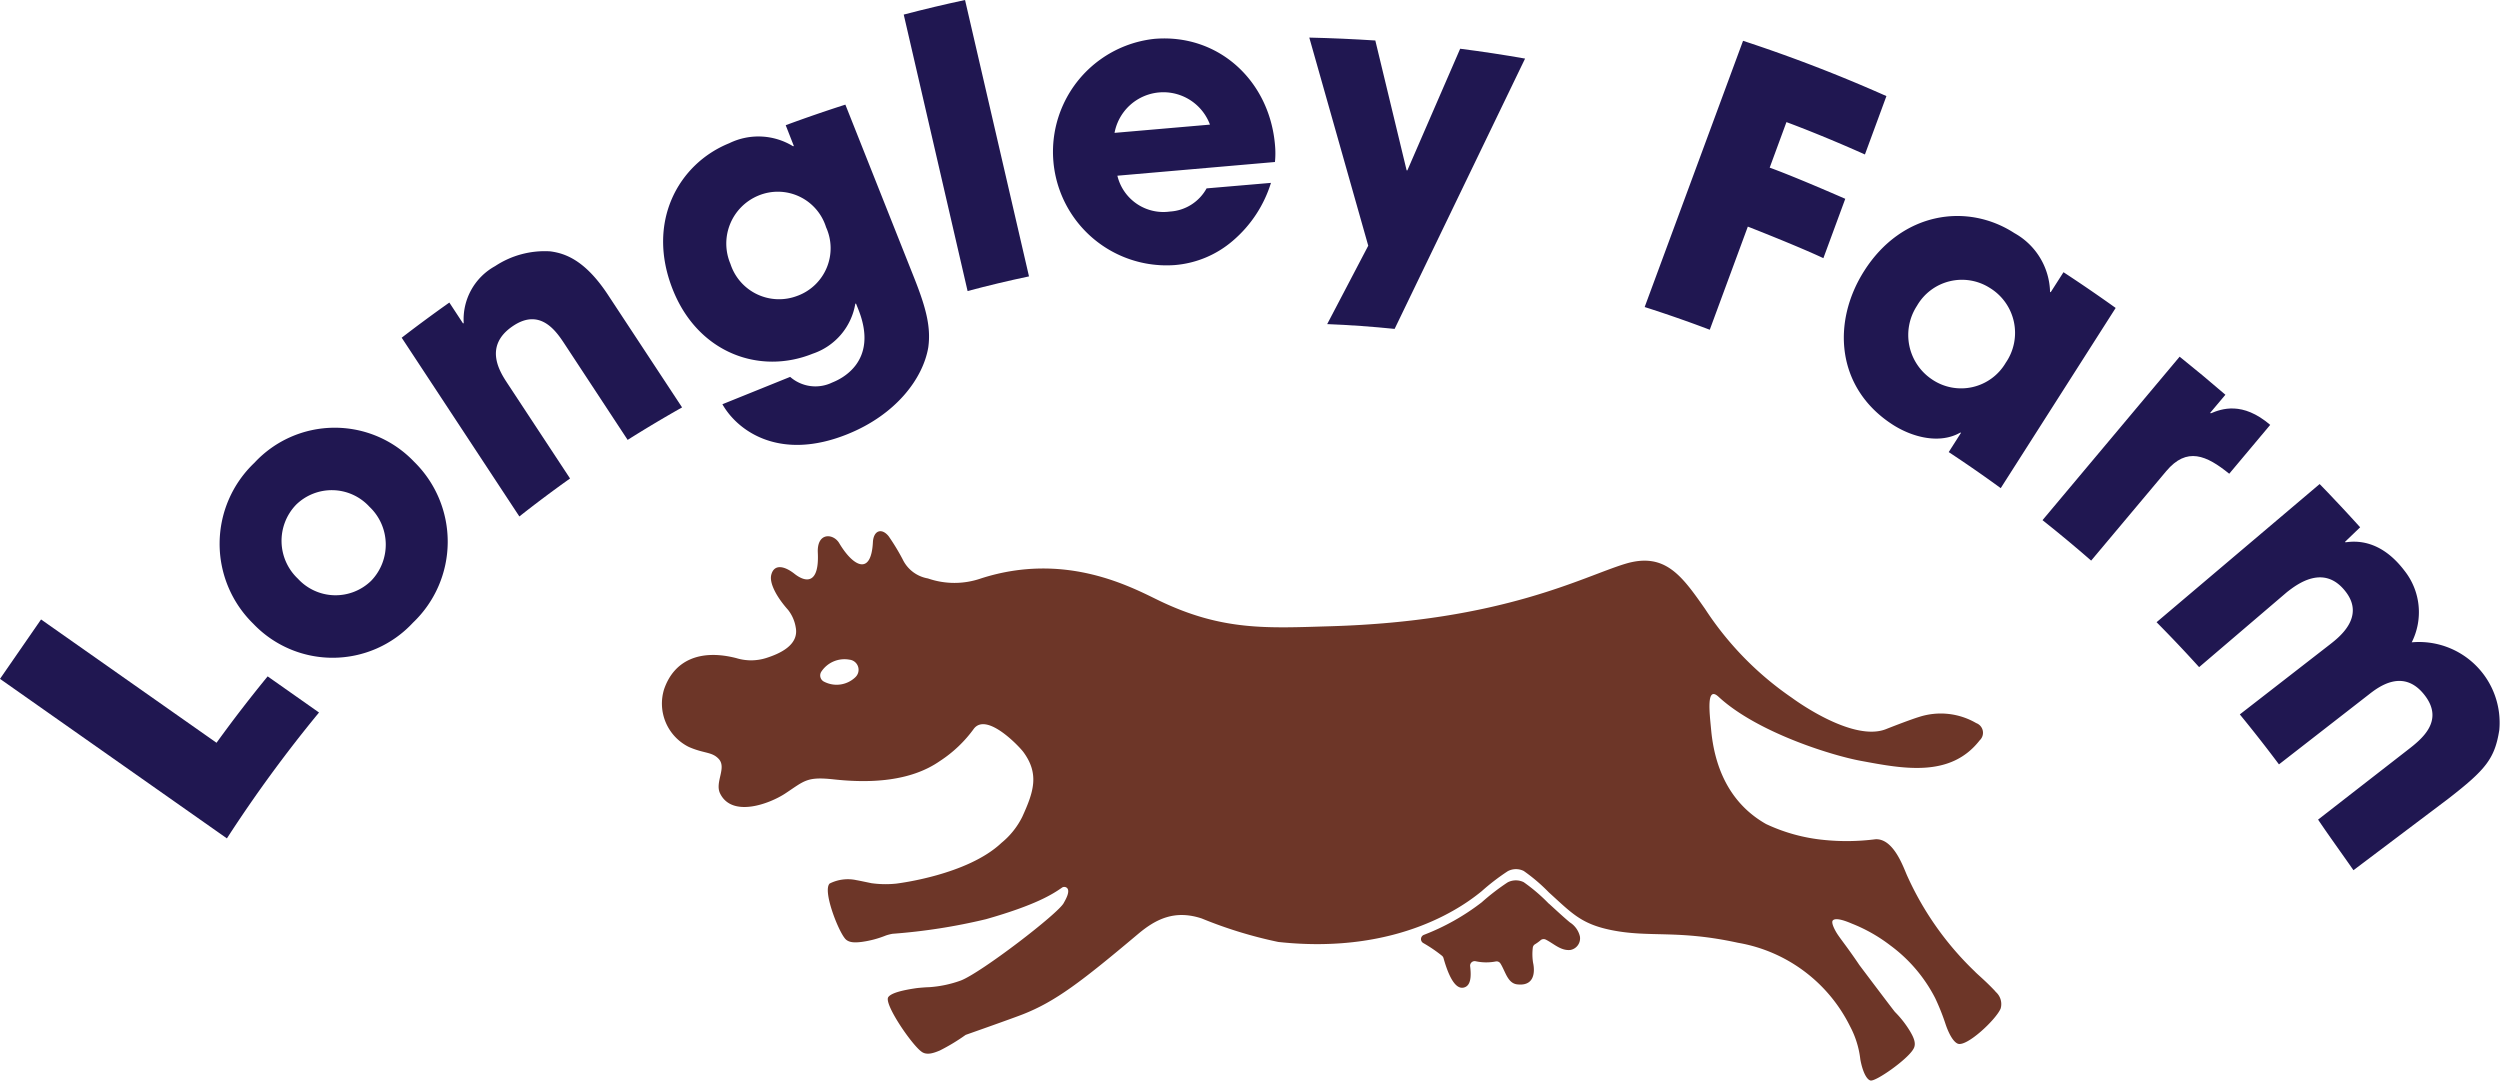
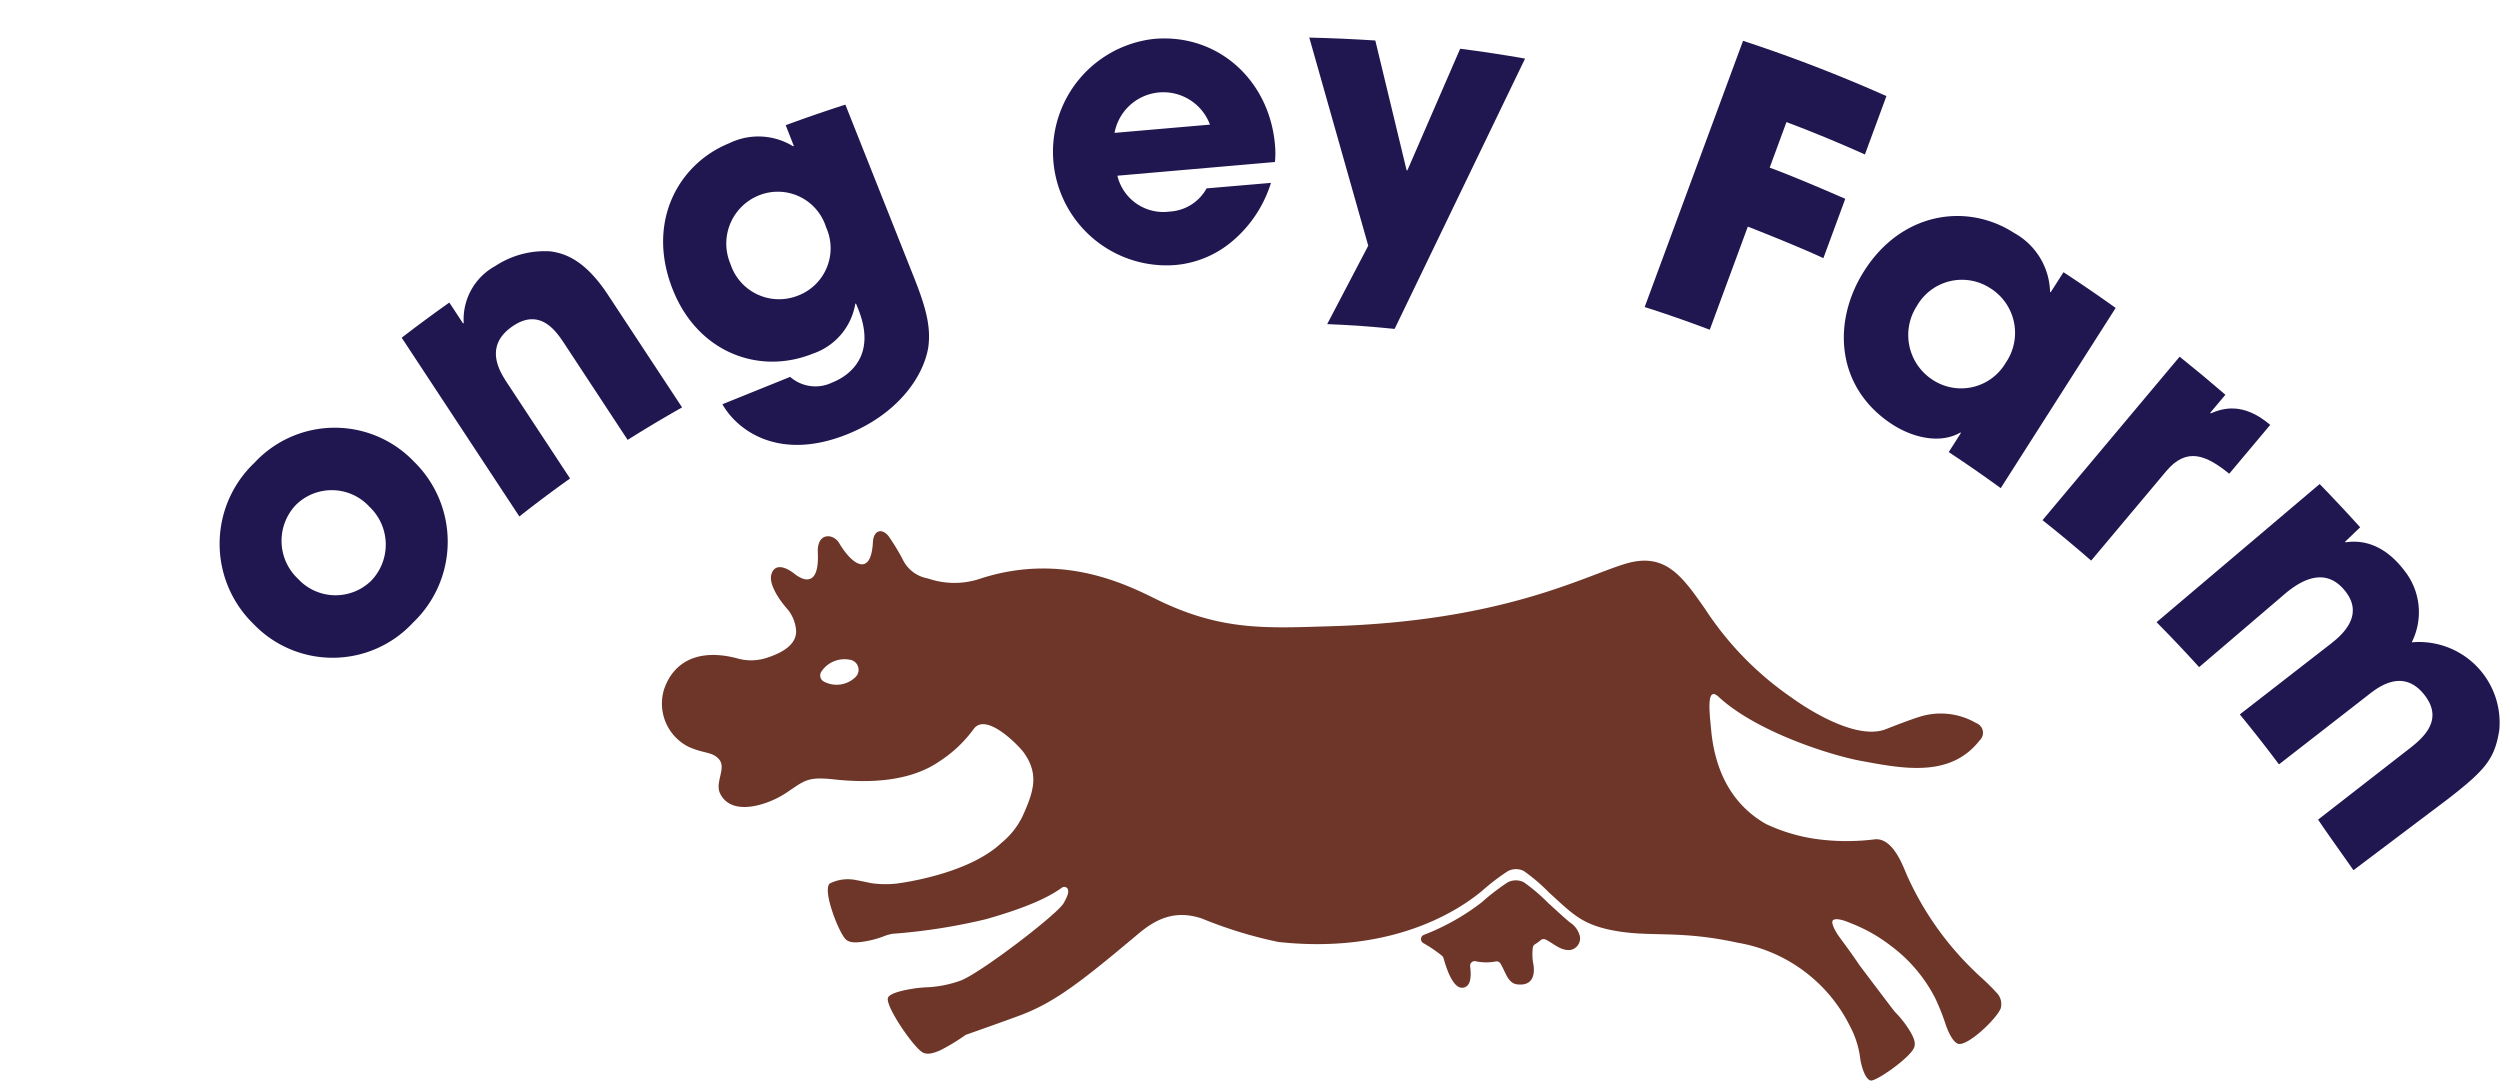
<svg xmlns="http://www.w3.org/2000/svg" viewBox="0 0 212.029 91.647">
  <defs>
    <style>
      .cls-1 {
        fill: #201751;
      }

      .cls-2 {
        fill: #6d3628;
      }
    </style>
  </defs>
  <g id="Longley_Logo_-_Standard" data-name="Longley Logo - Standard" transform="translate(-139 -34.602)">
    <g id="Group_1" data-name="Group 1" transform="translate(139 34.602)">
      <path id="Path_1" data-name="Path 1" class="cls-1" d="M71.888,137.246a9.289,9.289,0,0,1,13.536-.095,9.483,9.483,0,0,1-.092,13.658,9.29,9.29,0,0,1-13.539.089,9.474,9.474,0,0,1,.095-13.652m9.908,10a4.418,4.418,0,0,0-.157-6.275,4.328,4.328,0,0,0-6.221-.165,4.415,4.415,0,0,0,.162,6.275,4.328,4.328,0,0,0,6.216.165" transform="translate(-50.31 -97.996)" />
      <path id="Path_2" data-name="Path 2" class="cls-1" d="M349.161,24.323a10.547,10.547,0,0,1-3.236,4.911,8.609,8.609,0,0,1-4.938,2.061,9.633,9.633,0,0,1-1.726-19.185c5.43-.465,9.781,3.533,10.243,9.009a7.436,7.436,0,0,1-.005,1.434l-13.363,1.162a4.011,4.011,0,0,0,4.465,3.039,3.8,3.8,0,0,0,3.1-1.964Zm-5.173-4.941a4.214,4.214,0,0,0-8.093.7Z" transform="translate(-241.369 -8.813)" />
      <path id="Path_3" data-name="Path 3" class="cls-1" d="M131.318,84.938l.054-.038a5.158,5.158,0,0,1,2.663-4.827,7.628,7.628,0,0,1,4.671-1.253c1.272.165,2.966.746,4.908,3.7l6.278,9.536q-2.342,1.321-4.617,2.755l-5.335-8.115c-.694-1.053-2.048-3.117-4.384-1.548-2.553,1.71-1.091,3.933-.484,4.857l5.319,8.08q-2.192,1.556-4.3,3.22l-9.979-15.16q1.99-1.532,4.041-2.982Z" transform="translate(-92.044 -57.503)" />
-       <path id="Path_4" data-name="Path 4" class="cls-1" d="M22.7,199.317c-1.507,1.842-2.942,3.7-4.336,5.632L3.482,194.49,0,199.528,14.895,210l4.349,3.058a115.066,115.066,0,0,1,7.812-10.676Z" transform="translate(0 -141.953)" />
      <path id="Path_5" data-name="Path 5" class="cls-1" d="M229.481,47.515,223.657,32.85q-2.545.814-5.06,1.745l.689,1.761-.059.027a5.626,5.626,0,0,0-5.419-.259c-4.309,1.74-7.069,6.683-4.787,12.415,2.134,5.373,7.361,7.258,11.878,5.43a5.407,5.407,0,0,0,3.6-4.228l.059-.022.205.513c1.786,4.5-1.6,5.94-2.229,6.189a3.253,3.253,0,0,1-3.56-.481l-5.746,2.32c1.278,2.258,4.852,4.87,10.627,2.531,4.1-1.656,6.389-4.716,6.834-7.356C230.932,51.694,230.478,50.022,229.481,47.515Zm-9.871,1.542a4.331,4.331,0,0,1-5.7-2.7,4.4,4.4,0,0,1,2.356-5.786,4.285,4.285,0,0,1,5.754,2.677A4.3,4.3,0,0,1,219.611,49.058Z" transform="translate(-151.96 -23.976)" />
-       <path id="Path_6" data-name="Path 6" class="cls-1" d="M289.149,24.684q2.577-.689,5.208-1.243L288.933,0q-2.613.559-5.2,1.237Z" transform="translate(-207.086)" />
      <path id="Path_7" data-name="Path 7" class="cls-1" d="M418.3,36.506,429.364,13.58q-2.739-.482-5.505-.835L419.38,23.064l-.062-.005-2.655-11.013q-2.792-.182-5.6-.246l5,17.65L412.581,36.1C414.5,36.174,416.4,36.314,418.3,36.506Z" transform="translate(-300.02 -8.612)" />
      <path id="Path_8" data-name="Path 8" class="cls-1" d="M525.119,28.569s4.187,1.634,6.408,2.677l1.856-5.035c-4.66-2.034-6.41-2.642-6.41-2.642l1.421-3.863s2.982,1.094,6.656,2.745l1.823-4.951a127.831,127.831,0,0,0-12.159-4.689L516.37,35.39q2.792.891,5.521,1.926Z" transform="translate(-376.883 -9.35)" />
      <path id="Path_9" data-name="Path 9" class="cls-1" d="M588.838,86.213l-.051-.03c-1.7.983-4.009.454-5.773-.689-4.768-3.1-5.149-8.685-2.372-13.034,3.18-4.987,8.717-5.794,12.726-3.19a5.87,5.87,0,0,1,3.025,4.984l.054.032h0l1.086-1.7q2.241,1.467,4.425,3.031L592.21,90.9q-2.168-1.58-4.411-3.058ZM586.4,81.691a4.387,4.387,0,0,0,6.24-1.432,4.464,4.464,0,0,0-1.332-6.326,4.4,4.4,0,0,0-6.2,1.5,4.524,4.524,0,0,0,1.294,6.259Z" transform="translate(-422.525 -49.5)" />
      <path id="Path_10" data-name="Path 10" class="cls-1" d="M641.28,125.853q2.1,1.665,4.125,3.431l6.364-7.583c1.75-2.088,3.412-1.351,5.346.216l3.476-4.144c-2.361-2.021-4.138-1.356-5.04-.978l-.049-.046,1.289-1.532q-1.913-1.653-3.882-3.228Z" transform="translate(-468.051 -81.738)" />
      <path id="Path_11" data-name="Path 11" class="cls-1" d="M693.076,156.86l1.28-1.229c-.7-.773-1.407-1.545-2.126-2.3q-.648-.693-1.31-1.367L677.09,163.681q1.848,1.864,3.609,3.811l7.45-6.364c.845-.656,3.147-2.442,4.995-.016,1.634,2.137-.567,3.841-1.329,4.438l-7.664,5.951q1.706,2.079,3.32,4.238l7.629-5.932c.794-.619,2.936-2.283,4.746.089,1.672,2.188-.316,3.736-1.47,4.627l-7.588,5.9c.972,1.445,2.012,2.866,3,4.292l8.058-6.075c3.142-2.439,3.93-3.379,4.311-5.813a6.84,6.84,0,0,0-7.426-7.439,5.675,5.675,0,0,0-.621-6.081c-2.042-2.68-4.157-2.52-5-2.4Z" transform="translate(-494.188 -110.911)" />
    </g>
    <path id="Path_12" data-name="Path 12" class="cls-2" d="M282.982,198.4c.7.635,1.253,1.156,1.791,1.6a1.934,1.934,0,0,1,.843,1.178,1,1,0,0,1-.8,1.156c-.821.089-1.421-.546-2.1-.881a.4.4,0,0,0-.44.062,3.6,3.6,0,0,1-.465.335.39.39,0,0,0-.186.267,4.578,4.578,0,0,0,.024,1.321c0,.005.513,2.034-1.351,1.815-.819-.092-1-1.113-1.424-1.775a.381.381,0,0,0-.4-.167,4.213,4.213,0,0,1-1.71-.022.386.386,0,0,0-.456.424c.062.54.148,1.5-.4,1.761s-1.218-.157-1.864-2.466a.391.391,0,0,0-.13-.186,12.018,12.018,0,0,0-1.583-1.075.387.387,0,0,1,.054-.694,19.427,19.427,0,0,0,4.9-2.755,19.367,19.367,0,0,1,2.2-1.694,1.509,1.509,0,0,1,1.364-.019,14.745,14.745,0,0,1,2.126,1.818m37.883,7.466a1.368,1.368,0,0,1,.443,1.434c-.381.926-2.858,3.252-3.62,2.985-.346-.122-.729-.724-1.037-1.618a18.935,18.935,0,0,0-.9-2.261,12.792,12.792,0,0,0-3.8-4.46,13.493,13.493,0,0,0-3.263-1.85c-.964-.413-1.448-.454-1.615-.267s.181.843.408,1.186c.357.529.918,1.216,1.848,2.6,0,0,2.882,3.83,3.015,3.974a8.59,8.59,0,0,1,1.3,1.672c.257.448.554,1.013.259,1.478-.492.878-3.2,2.782-3.636,2.663-.332-.084-.67-.754-.859-1.783a7.852,7.852,0,0,0-.881-2.828,13.067,13.067,0,0,0-9.487-7.067c-5.157-1.129-7.491-.413-10.773-1.083-2.553-.521-3.344-1.445-5.276-3.193a14.99,14.99,0,0,0-2.126-1.813,1.475,1.475,0,0,0-1.364.019,18.911,18.911,0,0,0-2.2,1.688c-1.243,1.013-6.861,5.443-17.256,4.311a36.93,36.93,0,0,1-6.491-1.991c-2.3-.762-3.9.057-5.384,1.3-4.86,4.09-7.026,5.738-9.787,6.826-.945.37-4.852,1.745-4.852,1.745a16.649,16.649,0,0,1-2.193,1.326c-.5.208-1.132.446-1.58.078-.848-.632-3.185-4.055-2.79-4.608.278-.389,1.4-.613,2.388-.759.122-.016.7-.073,1.072-.081a9.723,9.723,0,0,0,2.693-.567c1.726-.665,8.271-5.686,8.725-6.572.089-.173.608-.991.267-1.286a.346.346,0,0,0-.446.005c-.743.513-2.161,1.445-6.416,2.653a49.543,49.543,0,0,1-7.915,1.237,3.785,3.785,0,0,0-.567.143,8.506,8.506,0,0,1-2.05.546c-.513.062-1.151.113-1.464-.338-.613-.792-1.853-4.022-1.262-4.611a3.429,3.429,0,0,1,2.291-.284c.157.022,1.067.216,1.256.254a8.661,8.661,0,0,0,2.112.035c.1-.016,6.018-.716,8.914-3.455a6.683,6.683,0,0,0,1.764-2.207c.959-2.1,1.472-3.628.092-5.5-.34-.462-3.09-3.379-4.19-1.983a10.882,10.882,0,0,1-2.893,2.753c-2.5,1.74-5.908,1.886-8.963,1.556-2.318-.254-2.493.1-4.138,1.186-1.364.9-4.519,2.061-5.532.013-.475-.956.581-2.18-.122-2.939-.581-.621-1.229-.438-2.537-1.016a4.106,4.106,0,0,1-2.094-4.892c.843-2.453,3.044-3.431,6.129-2.639a4.25,4.25,0,0,0,2.523-.008c1.156-.367,2.807-1.1,2.512-2.6a3.246,3.246,0,0,0-.651-1.486c-1.04-1.167-1.588-2.307-1.426-2.961.232-.943,1.1-.783,1.967-.1,1.021.808,2.112.821,1.983-1.788-.084-1.748,1.318-1.65,1.815-.808,1.191,2,2.709,2.788,2.858-.084.051-.994.746-1.237,1.337-.5a18.609,18.609,0,0,1,1.189,1.961,2.917,2.917,0,0,0,2.139,1.615,6.86,6.86,0,0,0,4.514-.005c7.223-2.32,12.842.8,15.162,1.918,5.346,2.555,9.117,2.3,14.468,2.142,14.619-.427,21.41-4.214,25.017-5.3,3.368-1.008,4.795,1.037,6.759,3.844a26.942,26.942,0,0,0,7.364,7.529s5.078,3.8,7.972,2.653c.716-.284,2.112-.821,2.8-1.032a5.972,5.972,0,0,1,4.854.521.873.873,0,0,1,.292,1.461c-2.491,3.206-6.513,2.4-10.092,1.737-2.512-.465-8.825-2.439-12.053-5.43-1.062-.981-.765,1.359-.632,2.79.367,4.022,2.147,6.578,4.657,8a14.866,14.866,0,0,0,4.843,1.343,19.185,19.185,0,0,0,4.441-.051c1.6-.076,2.428,2.574,2.72,3.169a26.022,26.022,0,0,0,5.7,8.044c.238.259.891.775,1.753,1.694m-96.717-26.627a.863.863,0,0,0-.478-1.51,2.348,2.348,0,0,0-2.372,1,.59.59,0,0,0,.254.883,2.3,2.3,0,0,0,2.6-.375" transform="translate(-12.623 -87.165)" />
  </g>
</svg>